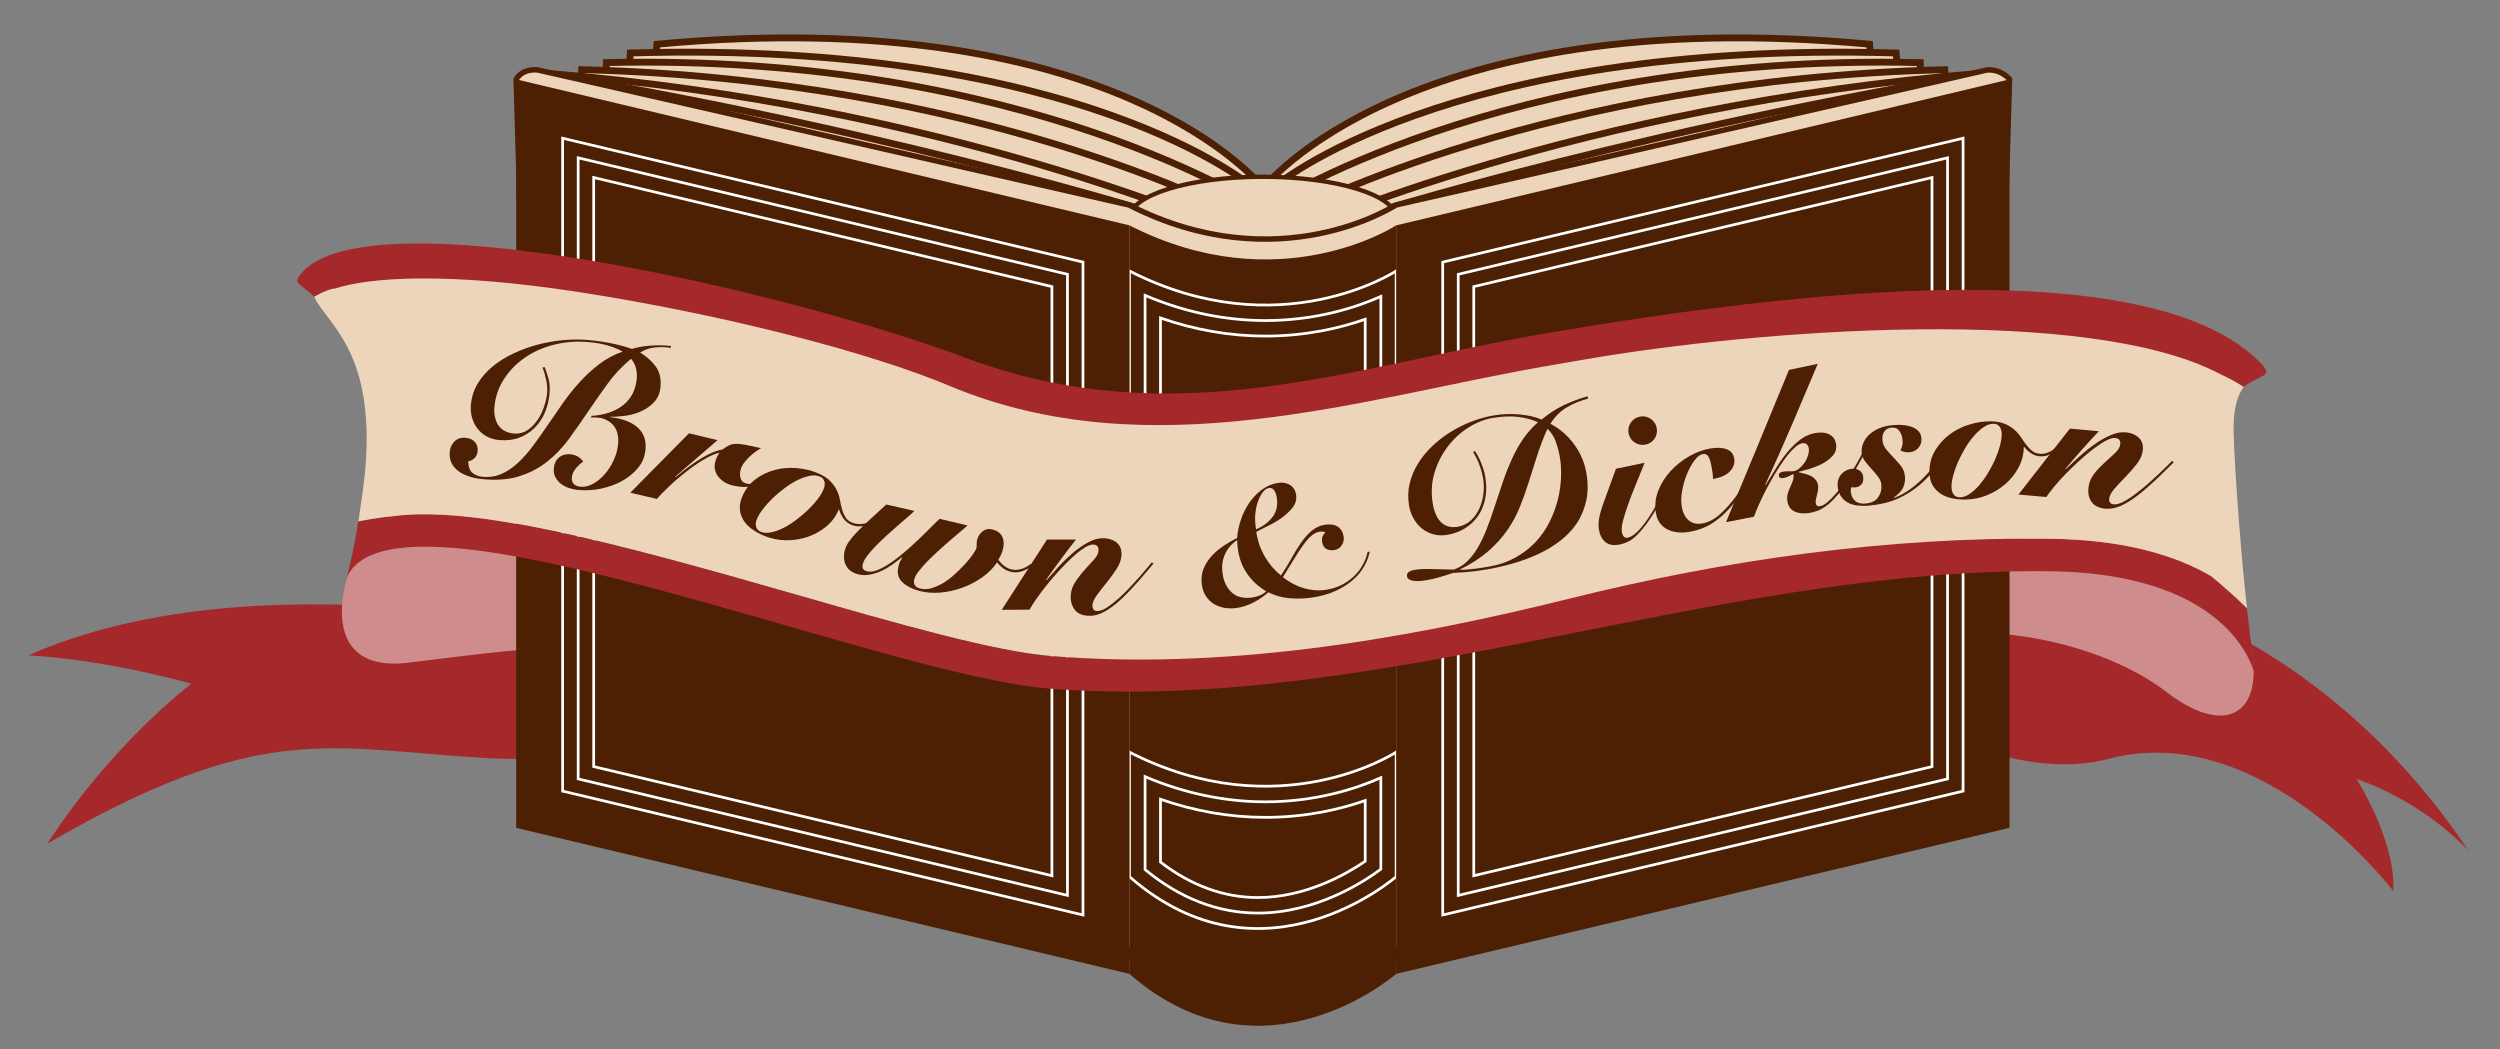
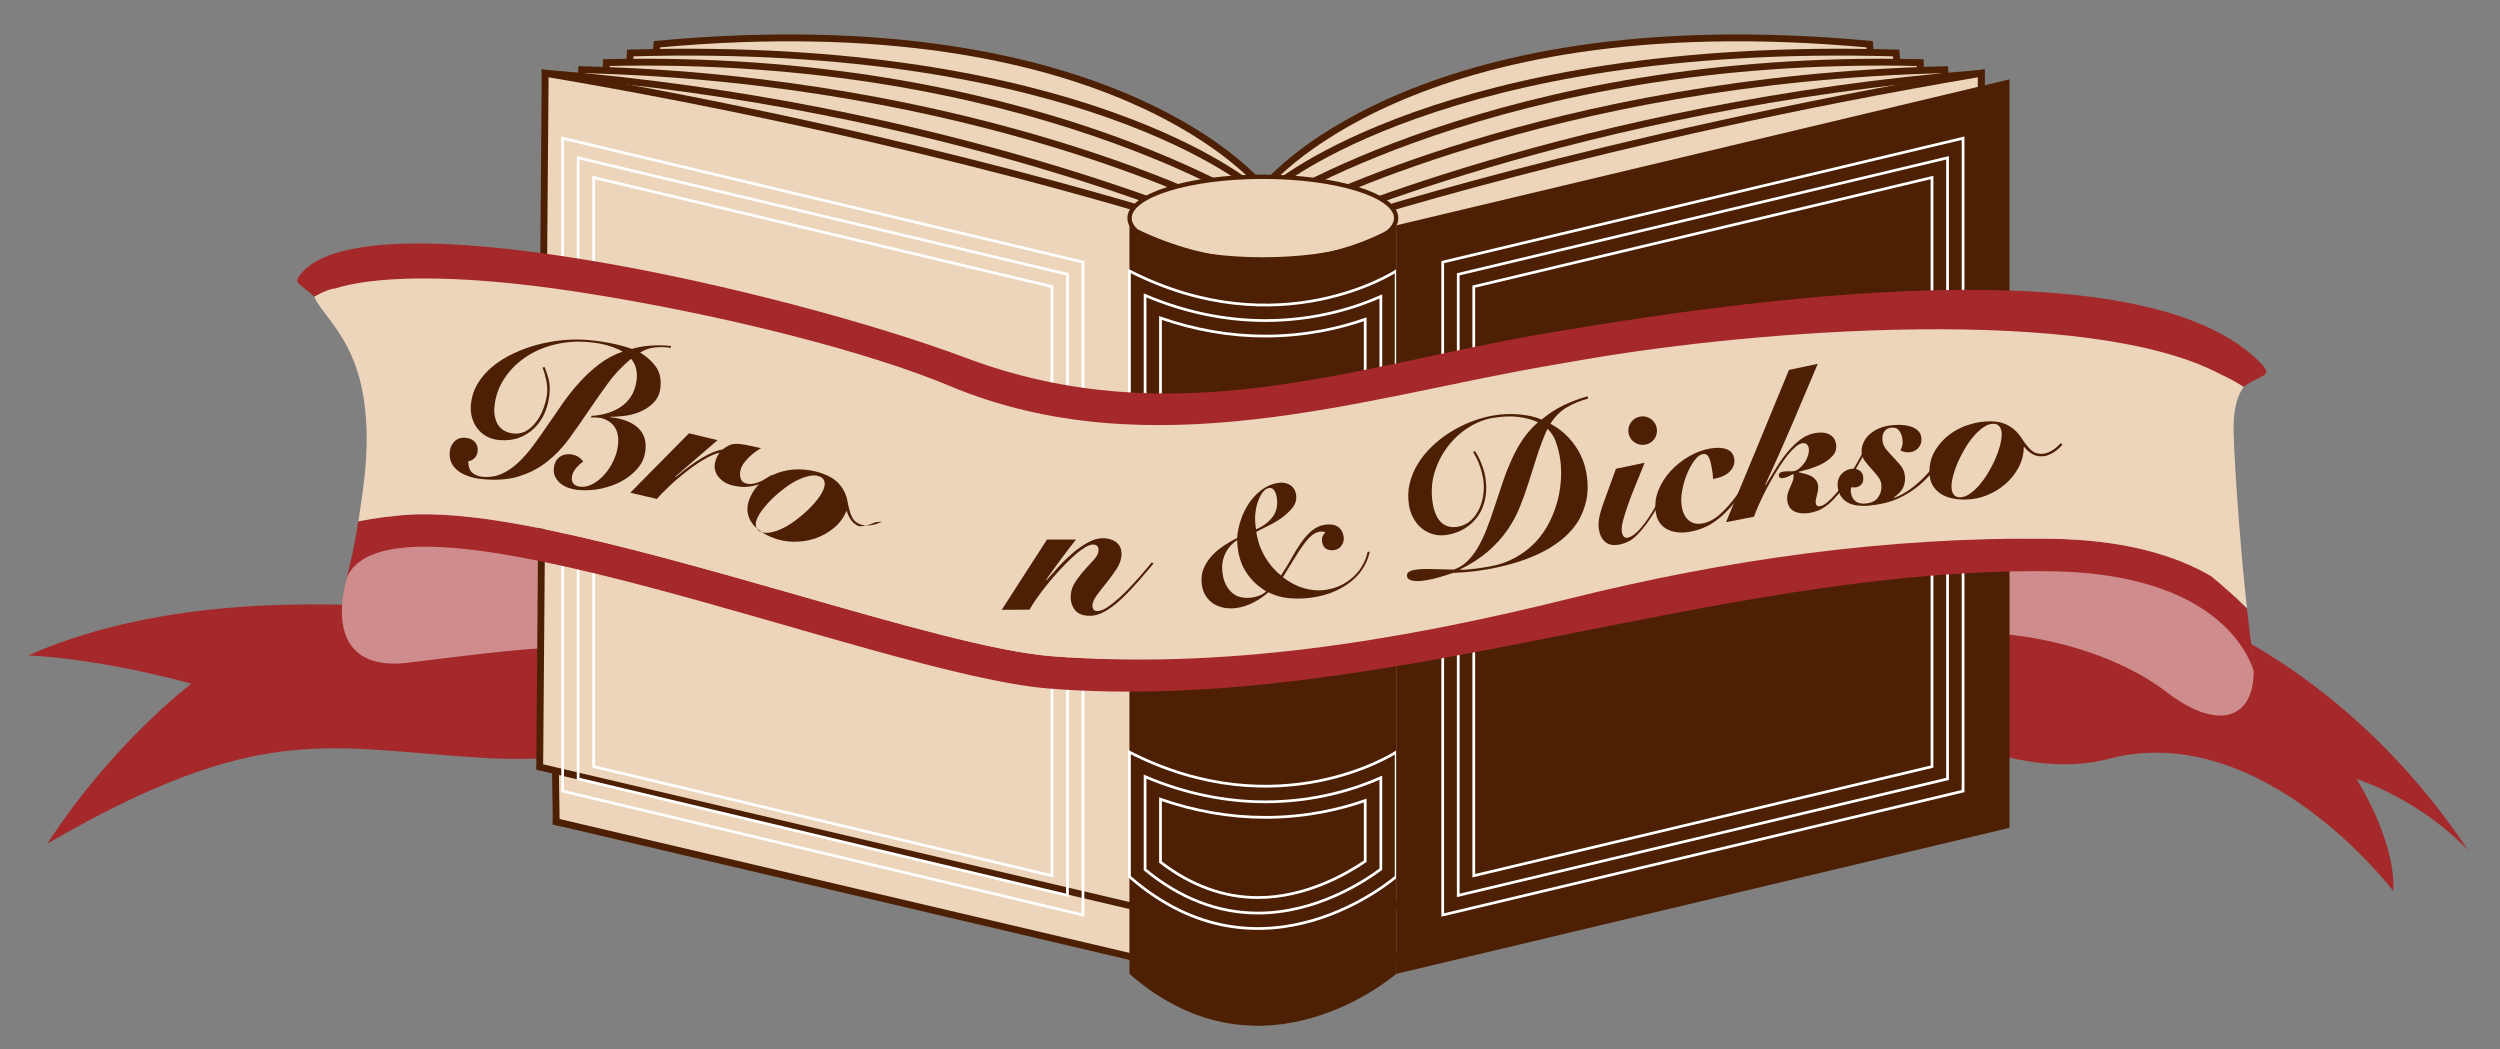
<svg xmlns="http://www.w3.org/2000/svg" version="1.0" id="レイヤー_1" x="0px" y="0px" width="233.5px" height="98px" viewBox="0 0 233.5 98" style="enable-background:new 0 0 233.5 98;" xml:space="preserve">
  <rect x="0" y="0" width="233.5" height="98" fill="#808080" stroke="none" />
  <style type="text/css">

	.st0{fill:#4D1F03;}
	.st1{fill:none;stroke:#FFFFFF;stroke-width:0.256;stroke-miterlimit:10;}
	.st2{fill:#ECD5BB;stroke:#4D1F03;stroke-width:0.404;stroke-linecap:round;stroke-linejoin:round;stroke-miterlimit:10;}
	.st3{fill:#ECD5BB;}
	.st4{fill:#ECD5BB;stroke:#4D1F03;stroke-width:0.511;stroke-linecap:round;stroke-linejoin:round;stroke-miterlimit:10;}
	.st5{fill:#CE8C8C;}
	.st6{fill:#ECD5BB;stroke:#4D1F03;stroke-width:0.64;stroke-miterlimit:10;}
	.st7{fill:#A5292A;}

</style>
  <path class="st7" d="M2.63,61.21c7.45,0.41,15.24,2.65,15.24,2.65s-7.38,5.56-13.44,14.93c20.08-11.65,26.4-8.82,40.92-7.99  c9.56,0.54,29.28-1.42,15.76-11.78C53.09,59.34,24.16,51.77,2.63,61.21z" />
  <path class="st5" d="M37.75,38.58c0,0,2.22,1.34-0.28,5.1c-7.85,11.78-7.07,19.11,0.51,18.23c7.59-0.88,23.63-3.41,26.84,0.76  c-1.7-9.1-3.57-14.19-5.19-24.64C59.64,38.03,41.81,31.07,37.75,38.58z" />
  <path class="st7" d="M230.55,79.45c-4.73-4.95-10.45-6.69-10.45-6.69s3.69,5.76,3.43,10.46c0,0-12.23-16.16-26.64-12.33  c-10.32,2.74-28.07-6.47-14.27-14.58C194.45,50.45,216.72,58.7,230.55,79.45z" />
  <path class="st5" d="M207.46,49.96c0,0-2.01-0.48-0.16,2.9c6.43,11.8,2.32,17.37-4.91,11.8c-7.23-5.58-20.78-7.11-24.4-3.85  c3.02-8.19,4.99-14.85,7.82-19.68C185.81,41.13,204.13,44.35,207.46,49.96z" />
  <g>
    <path class="st6" d="M55.12,73.58l62.83,12.85V17.53c0,0-13.53-17.38-56.59-13.4L55.12,73.58z" />
    <path class="st6" d="M53.47,75.23l62.83,12.84l0.76-70.55c0,0-15.97-13.81-58.19-12.57L53.47,75.23z" />
    <path class="st6" d="M55.15,73.54l62.83,12.84V19.54c0,0-22-14.63-61.35-13.69L55.15,73.54z" />
    <path class="st6" d="M51.95,76.75l62.83,12.84V19.68c0,0-23.36-12.27-60.45-13.17L51.95,76.75z" />
    <path class="st6" d="M51.95,76.75l62.83,14.76V21.6c0,0-26.17-11.79-63.86-14.76L51.95,76.75z" />
    <path class="st6" d="M50.41,71.64l62.84,14.76l-1.68-65.35c0,0-25.04-8.19-60.65-14.21L50.41,71.64z" />
    <path class="st6" d="M180.86,73.58l-62.83,12.85V17.53c0,0,13.53-17.38,56.59-13.4L180.86,73.58z" />
    <path class="st6" d="M182.51,75.23l-62.83,12.84l-0.77-70.55c0,0,15.97-13.81,58.19-12.57L182.51,75.23z" />
    <path class="st6" d="M180.82,73.54l-62.83,12.84V19.54c0,0,22-14.63,61.36-13.69L180.82,73.54z" />
    <path class="st6" d="M184.03,76.75L121.19,89.6V19.68c0,0,23.36-12.27,60.45-13.17L184.03,76.75z" />
    <path class="st6" d="M184.03,76.75l-62.83,14.76V21.6c0,0,26.17-11.79,63.86-14.76L184.03,76.75z" />
    <path class="st6" d="M185.56,71.64L122.72,86.4l1.67-65.35c0,0,25.04-8.19,60.65-14.21L185.56,71.64z" />
  </g>
  <ellipse class="st2" cx="117.95" cy="20.37" rx="12.45" ry="3.86" />
  <g>
-     <path class="st4" d="M50.22,76.44L48.21,7.41c0,0,0.48-1.01,2.01-0.88l55.24,12.62c14.01,7.16,24.91,0,24.91,0l55.24-12.62   c1.36-0.07,2.08,0.88,2.08,0.88l-2.08,69.03l-55.24,12.62v-0.31c0,0-12.46,10.9-24.91,0L50.22,76.44z" />
-   </g>
+     </g>
  <path class="st0" d="M130.4,90.96c0,0-12.45,10.9-24.91,0V21.05c14.01,7.16,24.91,0,24.91,0V90.96z" />
  <g>
    <path class="st1" d="M130.4,43.12c0,0-12.45,10.9-24.91,0V25.31c14.01,7.16,24.91,0,24.91,0V43.12z" />
    <path class="st1" d="M117.49,46.51c-3.73,0-7.28-1.37-10.54-4.06V27.59c3.68,1.56,7.45,2.35,11.24,2.35   c4.78,0,8.55-1.26,10.78-2.25v14.72C127.51,43.51,123.01,46.51,117.49,46.51z" />
    <path class="st1" d="M117.49,45.06c-3.19,0-6.25-1.11-9.1-3.31V29.7c3.22,1.12,6.5,1.69,9.79,1.69c3.77,0,6.95-0.74,9.33-1.57   v11.85C125.83,42.83,122,45.06,117.49,45.06z" />
  </g>
  <path class="st1" d="M130.4,81.88c0,0-12.45,10.9-24.91,0V70.25c14.01,7.16,24.91,0,24.91,0V81.88z" />
  <path class="st1" d="M117.49,85.28c-3.73,0-7.28-1.37-10.54-4.06v-8.68c3.68,1.56,7.45,2.35,11.24,2.35c4.78,0,8.55-1.26,10.78-2.25  v8.54C127.51,82.27,123.01,85.28,117.49,85.28z" />
  <path class="st1" d="M117.49,83.83c-3.19,0-6.25-1.12-9.1-3.31v-5.87c3.22,1.12,6.5,1.69,9.79,1.69c3.77,0,6.95-0.74,9.33-1.57v5.67  C125.83,81.59,122,83.83,117.49,83.83z" />
-   <polygon class="st0" points="48.21,77.32 105.5,90.96 105.5,21.05 48.21,7.41 " />
  <polygon class="st1" points="52.55,73.89 52.55,12.91 101.15,24.48 101.15,85.46 " />
  <polygon class="st1" points="54,72.75 54,14.74 99.7,25.62 99.7,83.63 " />
  <polygon class="st1" points="55.45,71.6 55.45,16.58 98.25,26.77 98.25,81.79 " />
  <polygon class="st0" points="187.69,77.32 130.4,90.96 130.4,21.05 187.69,7.41 " />
  <polygon class="st1" points="134.75,24.48 183.35,12.91 183.35,73.89 134.75,85.46 " />
  <polygon class="st1" points="136.2,25.62 181.9,14.74 181.9,72.75 136.2,83.63 " />
  <polygon class="st1" points="137.65,26.77 180.45,16.58 180.45,71.6 137.65,81.79 " />
  <path class="st7" d="M191.32,50.32c-15.13-0.15-30.42,0.54-45.11,4.19c-16.62,4.13-32.32,8.03-48,6.78  c-5.31-0.42-14.42-3.03-24.05-5.8c-17.3-4.97-30.07-8.3-37.58-7.26c0,0-1.2,0.08-3.12,0.47c-0.49,3.24-1.11,5.34-1.11,5.34  c4.18-10.21,49.6,9,65.62,10.27c30.65,2.43,62.11-11.26,93.32-10.96c17.9,0.18,19.4,10.02,19.4,10.02s-0.4-2.81-0.83-6.54  c-1.94-1.91-3.38-3.03-3.38-3.03C203.17,51.86,198.35,50.39,191.32,50.32z" />
  <path class="st3" d="M210.19,35.49c-1.59-1.18-2.67-1.56-2.67-1.56c-12.28-6.59-43.38-4.22-59.59-1.39l-3.35,0.58  c-17.04,2.93-34.15,10.36-55.86,1.85c-15.01-5.88-20.92-6.63-34.46-8.73c-12.36-1.92-19.68-1.41-22.91-0.34c0,0-0.42,0.97-2.01,1.8  c0.68,1.66,3.55,3.69,4.52,8.88c0.85,4.5,0.1,8.9-0.39,12.11c1.91-0.38,3.12-0.47,3.12-0.47c7.51-1.05,20.28,2.29,37.58,7.26  c9.64,2.77,18.74,5.38,24.05,5.8c15.68,1.25,31.83-1.26,48.45-5.39c14.68-3.65,29.53-5.73,44.66-5.58  c7.03,0.07,11.84,1.55,15.16,3.47c0,0,1.44,1.12,3.38,3.03c-0.49-4.21-1.16-12.67-1.25-16.51  C208.55,37.51,209.31,36.17,210.19,35.49z" />
  <path class="st7" d="M54.2,27.3c13.55,2.1,27.15,5.66,34.46,8.73c18.76,7.88,38.82,1.08,55.86-1.85l3.35-0.58  c16.21-2.83,47.31-5.2,59.59,1.39c0,0,1.02,0.43,2.1,1.15c1.52-1.17,2.81-0.93,1.67-2.14c-10.88-11.5-49.05-5.92-67.22-2.8  c-17.74,3.05-34.44,9.5-53.84,2.21C73.62,27.2,33,17.73,27.84,25.94c-0.34,0.55,0.39,0.69,1.49,1.76c1.59-0.83,1.95-0.75,1.95-0.75  C34.52,25.89,41.84,25.38,54.2,27.3z" />
  <g>
    <path class="st0" d="M62.67,32.49c-0.49-0.07-0.98-0.09-1.48-0.04c-0.5,0.04-0.96,0.2-1.4,0.48c0.6,0.36,1.09,0.8,1.46,1.31   c0.37,0.51,0.51,1.14,0.44,1.9c-0.05,0.57-0.25,1.04-0.58,1.4c-0.33,0.36-0.74,0.65-1.2,0.86c-0.47,0.21-0.96,0.36-1.49,0.43   s-1,0.11-1.44,0.09l0,0.04c1.15,0.13,2.01,0.46,2.58,0.97c0.57,0.51,0.81,1.21,0.73,2.08c-0.06,0.63-0.29,1.2-0.7,1.69   c-0.4,0.49-0.91,0.9-1.5,1.23c-0.6,0.33-1.26,0.56-1.97,0.71c-0.72,0.15-1.42,0.19-2.12,0.12c-0.27-0.02-0.54-0.08-0.83-0.17   c-0.29-0.09-0.54-0.22-0.76-0.39c-0.22-0.17-0.4-0.37-0.53-0.62c-0.13-0.24-0.18-0.53-0.15-0.86c0.04-0.43,0.2-0.76,0.49-1   c0.28-0.23,0.64-0.33,1.07-0.29c0.28,0.03,0.52,0.11,0.72,0.24c0.2,0.13,0.36,0.28,0.46,0.43c-0.23,0.17-0.46,0.38-0.68,0.64   c-0.22,0.26-0.35,0.55-0.38,0.86c-0.02,0.25,0.04,0.45,0.18,0.6c0.15,0.15,0.35,0.23,0.62,0.26c0.39,0.04,0.79-0.06,1.19-0.28   c0.4-0.22,0.76-0.52,1.09-0.9c0.33-0.38,0.61-0.81,0.83-1.3c0.23-0.49,0.36-0.98,0.41-1.48c0.05-0.48,0-0.89-0.12-1.22   s-0.32-0.6-0.57-0.8c-0.25-0.2-0.54-0.34-0.86-0.43C55.87,39,55.53,38.97,55.18,39l0.09-0.16c1.21-0.08,2.18-0.41,2.93-1   c0.75-0.59,1.17-1.41,1.27-2.46c0.03-0.35,0.01-0.68-0.07-0.99c-0.08-0.31-0.23-0.6-0.46-0.88c-0.83,0.69-1.56,1.46-2.19,2.33   c-0.63,0.87-1.24,1.74-1.83,2.61c-0.59,0.88-1.18,1.72-1.77,2.53c-0.59,0.81-1.27,1.52-2.02,2.12s-1.62,1.06-2.6,1.37   c-0.98,0.32-2.15,0.41-3.5,0.28c-0.42-0.04-0.82-0.12-1.19-0.24c-0.38-0.12-0.71-0.28-1-0.49c-0.29-0.21-0.51-0.46-0.66-0.76   c-0.15-0.3-0.21-0.66-0.17-1.08c0.04-0.37,0.18-0.69,0.44-0.95s0.61-0.38,1.04-0.34c0.37,0.04,0.66,0.16,0.86,0.39   c0.21,0.22,0.3,0.51,0.26,0.87c-0.05,0.49-0.34,0.81-0.88,0.95c0.01,0.47,0.13,0.82,0.37,1.04c0.24,0.22,0.56,0.35,0.97,0.39   c0.65,0.06,1.24-0.03,1.78-0.27s1.05-0.59,1.54-1.04c0.48-0.45,0.95-0.98,1.4-1.59c0.45-0.61,0.91-1.25,1.37-1.93   c0.46-0.68,0.93-1.36,1.42-2.06c0.49-0.69,1.01-1.35,1.58-1.97c0.56-0.62,1.17-1.17,1.82-1.67c0.65-0.49,1.38-0.88,2.17-1.16   c-0.28-0.17-0.67-0.34-1.18-0.51c-0.51-0.17-1.15-0.3-1.94-0.37c-1.11-0.11-2.19-0.03-3.22,0.22c-1.03,0.25-1.95,0.65-2.75,1.2   c-0.8,0.54-1.46,1.21-1.97,2c-0.52,0.79-0.82,1.66-0.91,2.62c-0.03,0.32-0.02,0.62,0.04,0.9c0.06,0.29,0.15,0.54,0.29,0.77   c0.14,0.22,0.33,0.41,0.57,0.55c0.24,0.14,0.53,0.23,0.88,0.27c0.47,0.04,0.89-0.05,1.25-0.28c0.37-0.23,0.68-0.54,0.95-0.92   c0.27-0.38,0.48-0.8,0.64-1.26c0.16-0.46,0.26-0.9,0.3-1.32c0.03-0.37,0.01-0.77-0.08-1.19c-0.09-0.43-0.2-0.82-0.35-1.18l0.2-0.06   c0.14,0.38,0.27,0.76,0.37,1.14c0.1,0.37,0.13,0.84,0.08,1.41c-0.06,0.61-0.21,1.18-0.44,1.73c-0.24,0.55-0.56,1.02-0.96,1.41   c-0.4,0.4-0.88,0.7-1.43,0.91c-0.55,0.21-1.17,0.28-1.87,0.22c-0.44-0.04-0.84-0.16-1.18-0.35c-0.35-0.19-0.63-0.44-0.86-0.74   c-0.23-0.3-0.39-0.64-0.5-1.02c-0.1-0.38-0.14-0.78-0.1-1.21c0.07-0.71,0.28-1.36,0.64-1.96c0.36-0.6,0.83-1.13,1.4-1.6   c0.57-0.47,1.22-0.87,1.94-1.21c0.73-0.34,1.49-0.62,2.29-0.83c0.8-0.21,1.61-0.35,2.44-0.42c0.83-0.07,1.62-0.07,2.38,0.01   c0.78,0.07,1.53,0.19,2.23,0.34c0.7,0.15,1.27,0.31,1.7,0.48c0.26-0.08,0.53-0.14,0.8-0.19c0.27-0.05,0.56-0.09,0.85-0.11   c0.61-0.06,1.28-0.05,2.01,0.02L62.67,32.49z" />
    <path class="st0" d="M58.87,46.02l5.48-5.55l2.67,0.64l-3.94,3.4l0.03,0.05c0.94-0.79,1.78-1.4,2.52-1.83   c0.74-0.43,1.36-0.68,1.85-0.75c0.23-0.16,0.43-0.29,0.59-0.37c0.17-0.09,0.37-0.14,0.6-0.15c0.23-0.02,0.54,0.01,0.91,0.08   c0.37,0.07,0.87,0.17,1.5,0.32c-0.19,0.11-0.38,0.23-0.58,0.38c-0.2,0.15-0.39,0.31-0.56,0.48c-0.18,0.18-0.34,0.36-0.48,0.56   c-0.14,0.2-0.24,0.4-0.29,0.61c-0.07,0.26-0.07,0.51,0,0.77c0.07,0.26,0.24,0.42,0.53,0.5c0.18,0.05,0.38,0.06,0.58,0.03   c0.21-0.03,0.41-0.09,0.62-0.17c0.21-0.08,0.41-0.18,0.6-0.3c0.2-0.12,0.38-0.23,0.54-0.35l0.1,0.15   c-0.11,0.07-0.27,0.19-0.48,0.33c-0.21,0.15-0.47,0.28-0.79,0.39c-0.31,0.11-0.68,0.19-1.11,0.23c-0.42,0.04-0.91-0.02-1.45-0.16   c-0.3-0.08-0.55-0.2-0.77-0.36c-0.22-0.16-0.39-0.33-0.52-0.52c-0.13-0.19-0.21-0.4-0.25-0.62c-0.04-0.22-0.03-0.44,0.03-0.66   c0.1-0.37,0.23-0.64,0.38-0.83l0.01-0.04c-0.42,0.1-0.91,0.32-1.47,0.65c-0.56,0.34-1.12,0.72-1.67,1.16   c-0.56,0.44-1.08,0.88-1.56,1.34s-0.86,0.84-1.13,1.17L58.87,46.02z" />
-     <path class="st0" d="M81.77,48.77c-0.07,0.03-0.18,0.08-0.33,0.14c-0.15,0.07-0.33,0.13-0.54,0.17c-0.2,0.05-0.43,0.07-0.66,0.08   c-0.24,0.01-0.47-0.04-0.71-0.14c-0.3-0.13-0.55-0.31-0.73-0.56c-0.18-0.25-0.32-0.53-0.42-0.86l-0.04-0.01   c-0.25,0.61-0.63,1.13-1.15,1.57c-0.52,0.43-1.1,0.76-1.74,0.98c-0.65,0.22-1.33,0.33-2.04,0.32c-0.71-0.01-1.4-0.15-2.05-0.42   c-0.39-0.16-0.75-0.36-1.08-0.59c-0.33-0.23-0.6-0.5-0.8-0.8c-0.2-0.3-0.33-0.64-0.37-1.02c-0.04-0.38,0.02-0.79,0.21-1.23   c0.28-0.67,0.68-1.21,1.22-1.62c0.54-0.41,1.14-0.7,1.8-0.88c0.66-0.18,1.34-0.24,2.05-0.18c0.71,0.06,1.37,0.21,1.98,0.47   c0.5,0.21,0.89,0.45,1.16,0.73c0.27,0.28,0.48,0.56,0.62,0.86c0.15,0.3,0.25,0.61,0.3,0.92c0.06,0.31,0.12,0.6,0.2,0.87   c0.07,0.27,0.18,0.52,0.31,0.74c0.14,0.22,0.35,0.39,0.65,0.51c0.27,0.11,0.58,0.15,0.94,0.11c0.35-0.04,0.73-0.16,1.12-0.35   L81.77,48.77z M76.57,44.51c-0.28-0.12-0.61-0.14-0.97-0.06c-0.37,0.08-0.75,0.21-1.15,0.41c-0.4,0.2-0.8,0.45-1.19,0.75   c-0.4,0.3-0.77,0.61-1.11,0.94c-0.34,0.33-0.64,0.66-0.89,0.99c-0.25,0.33-0.44,0.64-0.56,0.93c-0.11,0.27-0.14,0.51-0.08,0.73   c0.06,0.22,0.2,0.37,0.42,0.46c0.28,0.12,0.61,0.14,0.98,0.06c0.37-0.07,0.75-0.21,1.15-0.41c0.4-0.2,0.8-0.45,1.19-0.75   c0.4-0.3,0.77-0.61,1.11-0.94c0.34-0.33,0.64-0.66,0.9-1c0.26-0.34,0.44-0.65,0.55-0.92c0.11-0.27,0.14-0.51,0.08-0.73   C76.94,44.75,76.8,44.6,76.57,44.51z" />
-     <path class="st0" d="M90.37,49.08c-0.16,0.14-0.38,0.33-0.67,0.58c-0.29,0.24-0.61,0.51-0.96,0.81c-0.35,0.3-0.71,0.62-1.08,0.96   c-0.37,0.34-0.71,0.67-1.03,0.99c-0.32,0.32-0.59,0.63-0.81,0.92c-0.23,0.29-0.37,0.55-0.42,0.75c-0.12,0.45,0.05,0.75,0.51,0.87   c0.34,0.09,0.7,0.09,1.08-0.02c0.38-0.11,0.75-0.28,1.13-0.5c0.37-0.23,0.73-0.5,1.07-0.82c0.34-0.31,0.65-0.62,0.94-0.93   c0.28-0.31,0.51-0.59,0.7-0.86c0.18-0.27,0.31-0.47,0.37-0.61c0.02-0.11,0.02-0.24,0.02-0.38c-0.01-0.14,0.01-0.3,0.06-0.47   c0.08-0.31,0.26-0.56,0.52-0.76c0.27-0.2,0.56-0.25,0.89-0.16c0.47,0.13,0.78,0.36,0.93,0.69c0.15,0.33,0.17,0.72,0.05,1.16   c-0.05,0.2-0.11,0.37-0.18,0.52c-0.07,0.15-0.15,0.31-0.25,0.47c0.35,0.46,0.73,0.75,1.15,0.87c0.21,0.06,0.4,0.08,0.59,0.06   c0.18-0.02,0.35-0.05,0.51-0.11c0.16-0.06,0.31-0.12,0.44-0.21c0.13-0.08,0.26-0.16,0.37-0.23l0.07,0.2   c-0.24,0.19-0.54,0.35-0.9,0.48c-0.37,0.13-0.74,0.15-1.12,0.04c-0.28-0.08-0.52-0.19-0.71-0.35c-0.19-0.16-0.37-0.33-0.51-0.52   c-0.36,0.54-0.82,1-1.4,1.41c-0.58,0.4-1.2,0.73-1.88,0.97c-0.67,0.25-1.36,0.39-2.06,0.45c-0.7,0.05-1.34,0-1.93-0.16   c-0.7-0.19-1.24-0.48-1.62-0.85c-0.38-0.38-0.48-0.9-0.3-1.56c0.03-0.12,0.08-0.25,0.15-0.37c0.07-0.13,0.13-0.23,0.18-0.33   l-0.03-0.03c-0.27,0.22-0.56,0.44-0.88,0.67c-0.32,0.23-0.66,0.43-1.01,0.59c-0.36,0.17-0.72,0.29-1.11,0.36   c-0.38,0.07-0.77,0.06-1.16-0.05c-0.51-0.14-0.87-0.42-1.08-0.84c-0.2-0.42-0.23-0.88-0.09-1.4c0.07-0.27,0.2-0.54,0.39-0.81   c0.19-0.27,0.44-0.57,0.76-0.9c0.32-0.33,0.7-0.7,1.15-1.11c0.45-0.41,0.97-0.89,1.57-1.44l2.62,0.6   c-0.16,0.17-0.39,0.37-0.68,0.62c-0.29,0.25-0.61,0.52-0.94,0.81s-0.68,0.6-1.03,0.92s-0.68,0.64-0.98,0.95   c-0.3,0.31-0.56,0.61-0.77,0.89c-0.21,0.28-0.35,0.53-0.41,0.75c-0.1,0.37,0.02,0.6,0.35,0.69c0.36,0.1,0.79,0.02,1.3-0.23   c0.51-0.25,1.04-0.59,1.59-1.02c0.4-0.31,0.8-0.65,1.21-1.02c0.4-0.36,0.78-0.72,1.13-1.06c0.35-0.34,0.66-0.65,0.94-0.93   s0.49-0.49,0.65-0.63L90.37,49.08z" />
+     <path class="st0" d="M81.77,48.77c-0.07,0.03-0.18,0.08-0.33,0.14c-0.15,0.07-0.33,0.13-0.54,0.17c-0.2,0.05-0.43,0.07-0.66,0.08   c-0.3-0.13-0.55-0.31-0.73-0.56c-0.18-0.25-0.32-0.53-0.42-0.86l-0.04-0.01   c-0.25,0.61-0.63,1.13-1.15,1.57c-0.52,0.43-1.1,0.76-1.74,0.98c-0.65,0.22-1.33,0.33-2.04,0.32c-0.71-0.01-1.4-0.15-2.05-0.42   c-0.39-0.16-0.75-0.36-1.08-0.59c-0.33-0.23-0.6-0.5-0.8-0.8c-0.2-0.3-0.33-0.64-0.37-1.02c-0.04-0.38,0.02-0.79,0.21-1.23   c0.28-0.67,0.68-1.21,1.22-1.62c0.54-0.41,1.14-0.7,1.8-0.88c0.66-0.18,1.34-0.24,2.05-0.18c0.71,0.06,1.37,0.21,1.98,0.47   c0.5,0.21,0.89,0.45,1.16,0.73c0.27,0.28,0.48,0.56,0.62,0.86c0.15,0.3,0.25,0.61,0.3,0.92c0.06,0.31,0.12,0.6,0.2,0.87   c0.07,0.27,0.18,0.52,0.31,0.74c0.14,0.22,0.35,0.39,0.65,0.51c0.27,0.11,0.58,0.15,0.94,0.11c0.35-0.04,0.73-0.16,1.12-0.35   L81.77,48.77z M76.57,44.51c-0.28-0.12-0.61-0.14-0.97-0.06c-0.37,0.08-0.75,0.21-1.15,0.41c-0.4,0.2-0.8,0.45-1.19,0.75   c-0.4,0.3-0.77,0.61-1.11,0.94c-0.34,0.33-0.64,0.66-0.89,0.99c-0.25,0.33-0.44,0.64-0.56,0.93c-0.11,0.27-0.14,0.51-0.08,0.73   c0.06,0.22,0.2,0.37,0.42,0.46c0.28,0.12,0.61,0.14,0.98,0.06c0.37-0.07,0.75-0.21,1.15-0.41c0.4-0.2,0.8-0.45,1.19-0.75   c0.4-0.3,0.77-0.61,1.11-0.94c0.34-0.33,0.64-0.66,0.9-1c0.26-0.34,0.44-0.65,0.55-0.92c0.11-0.27,0.14-0.51,0.08-0.73   C76.94,44.75,76.8,44.6,76.57,44.51z" />
    <path class="st0" d="M93.56,56.96l4.23-6.57l2.71,0c-0.97,1.23-1.9,2.49-2.8,3.77l0.04,0.04c0.35-0.4,0.74-0.84,1.16-1.3   c0.43-0.47,0.88-0.89,1.34-1.29c0.47-0.39,0.95-0.72,1.44-0.98s0.97-0.38,1.44-0.36c0.48,0.02,0.88,0.16,1.19,0.42   c0.31,0.26,0.46,0.65,0.44,1.15c-0.02,0.42-0.17,0.85-0.45,1.28s-0.59,0.86-0.92,1.27c-0.34,0.41-0.64,0.81-0.92,1.18   c-0.28,0.38-0.42,0.71-0.43,1c0,0.13,0.03,0.24,0.09,0.34c0.06,0.1,0.17,0.15,0.33,0.16c0.28,0.01,0.6-0.1,0.97-0.35   c0.37-0.25,0.75-0.55,1.15-0.91c0.3-0.28,0.61-0.58,0.92-0.91c0.31-0.32,0.59-0.64,0.86-0.94c0.27-0.3,0.51-0.58,0.72-0.83   c0.21-0.25,0.38-0.45,0.5-0.6l0.17,0.1c-0.46,0.55-0.94,1.12-1.46,1.71c-0.52,0.59-1.03,1.13-1.55,1.61   c-0.54,0.51-1.07,0.91-1.57,1.18c-0.5,0.28-1.01,0.41-1.52,0.38c-0.57-0.02-0.99-0.21-1.26-0.56c-0.27-0.35-0.4-0.79-0.37-1.32   c0.02-0.46,0.16-0.89,0.43-1.29c0.27-0.4,0.56-0.78,0.88-1.13c0.32-0.35,0.61-0.67,0.87-0.96c0.26-0.29,0.4-0.57,0.41-0.84   c0.02-0.35-0.15-0.54-0.49-0.55c-0.23-0.01-0.51,0.1-0.85,0.32c-0.34,0.22-0.71,0.51-1.11,0.88c-0.4,0.36-0.8,0.77-1.22,1.23   c-0.41,0.45-0.81,0.91-1.17,1.36c-0.37,0.45-0.69,0.89-0.97,1.29c-0.28,0.41-0.49,0.74-0.63,1L93.56,56.96z" />
    <path class="st0" d="M127.92,51.55c-0.07,0.41-0.23,0.84-0.48,1.3c-0.25,0.46-0.59,0.88-1.03,1.28c-0.44,0.39-0.99,0.75-1.64,1.05   c-0.66,0.31-1.44,0.52-2.34,0.65c-0.67,0.09-1.34,0.1-2.03,0.04s-1.33-0.25-1.93-0.55c-0.44,0.38-0.9,0.7-1.41,0.96   c-0.5,0.26-1.04,0.43-1.6,0.51c-0.38,0.05-0.75,0.04-1.11-0.02c-0.36-0.07-0.69-0.19-0.99-0.37c-0.29-0.18-0.54-0.43-0.73-0.73   c-0.2-0.3-0.32-0.65-0.38-1.06c-0.07-0.54-0.02-1.03,0.15-1.47c0.18-0.44,0.43-0.84,0.76-1.2c0.33-0.36,0.71-0.68,1.13-0.96   c0.42-0.28,0.84-0.53,1.26-0.74c0.03-0.5,0.14-1.04,0.32-1.61c0.18-0.57,0.44-1.1,0.77-1.61c0.34-0.5,0.74-0.93,1.21-1.28   c0.47-0.35,1.01-0.57,1.61-0.65c0.37-0.05,0.71,0.02,1.03,0.21s0.51,0.5,0.57,0.94c0.06,0.42-0.05,0.8-0.32,1.15   c-0.27,0.35-0.61,0.67-1.01,0.96c-0.4,0.29-0.83,0.54-1.28,0.76c-0.45,0.22-0.82,0.41-1.11,0.57c0.11,0.81,0.37,1.56,0.78,2.28   c0.41,0.71,0.92,1.31,1.52,1.79c0.36-0.54,0.69-1.08,0.99-1.62c0.3-0.54,0.6-1.03,0.91-1.47c0.31-0.44,0.64-0.81,1-1.11   c0.36-0.3,0.78-0.48,1.27-0.55c0.47-0.06,0.85,0,1.15,0.2c0.3,0.2,0.48,0.51,0.54,0.94c0.04,0.28-0.02,0.54-0.19,0.8   c-0.16,0.25-0.4,0.4-0.72,0.44c-0.29,0.04-0.54,0-0.74-0.13c-0.2-0.13-0.33-0.35-0.37-0.68c-0.02-0.18-0.01-0.33,0.05-0.47   c0.06-0.14,0.14-0.26,0.26-0.38c-0.03-0.02-0.09-0.04-0.19-0.06c-0.1-0.02-0.22-0.02-0.35,0c-0.27,0.04-0.52,0.17-0.78,0.39   c-0.25,0.22-0.51,0.52-0.78,0.9c-0.27,0.38-0.56,0.82-0.86,1.32c-0.3,0.5-0.64,1.05-1.01,1.64c0.62,0.48,1.26,0.82,1.94,1.02   c0.68,0.2,1.34,0.26,2,0.17c0.57-0.08,1.08-0.23,1.53-0.46c0.46-0.23,0.85-0.51,1.19-0.84c0.34-0.33,0.61-0.69,0.82-1.08   c0.21-0.39,0.36-0.79,0.44-1.2L127.92,51.55z M114.19,53.57c0.1,0.74,0.38,1.33,0.85,1.76c0.46,0.43,1.1,0.59,1.9,0.48   c0.23-0.03,0.46-0.1,0.71-0.19c0.24-0.1,0.45-0.23,0.62-0.39c-0.74-0.44-1.34-0.99-1.79-1.65c-0.46-0.66-0.74-1.42-0.86-2.28   c-0.02-0.14-0.04-0.28-0.05-0.43c-0.01-0.15-0.02-0.29-0.01-0.43c-0.55,0.37-0.94,0.83-1.16,1.36   C114.16,52.34,114.1,52.93,114.19,53.57z M119.26,46.54c-0.04-0.3-0.12-0.54-0.24-0.73c-0.12-0.18-0.29-0.26-0.5-0.23   c-0.19,0.03-0.37,0.14-0.54,0.35c-0.17,0.21-0.32,0.48-0.45,0.81c-0.13,0.33-0.22,0.7-0.27,1.12c-0.05,0.41-0.05,0.83,0.01,1.26   l0.04,0.32c0.62-0.25,1.12-0.62,1.51-1.11C119.21,47.85,119.36,47.25,119.26,46.54z" />
    <path class="st0" d="M148.31,37.24c-0.71,0.18-1.37,0.45-1.99,0.82c-0.62,0.37-1.12,0.88-1.51,1.52c0.38,0.2,0.76,0.45,1.12,0.75   c0.36,0.3,0.69,0.64,0.99,1.03c0.3,0.39,0.56,0.81,0.77,1.27c0.21,0.46,0.37,0.96,0.47,1.51c0.17,0.95,0.17,1.82,0,2.6   c-0.17,0.78-0.46,1.49-0.87,2.11c-0.41,0.62-0.93,1.17-1.55,1.65c-0.62,0.48-1.3,0.89-2.05,1.24c-0.74,0.35-1.53,0.64-2.36,0.88   c-0.83,0.24-1.66,0.43-2.48,0.57c-0.75,0.13-1.41,0.21-1.96,0.25c-0.55,0.03-0.94,0.06-1.16,0.07c-0.33,0.11-0.71,0.23-1.14,0.36   c-0.43,0.13-0.86,0.23-1.3,0.31c-0.56,0.1-1.01,0.12-1.33,0.06c-0.33-0.06-0.51-0.2-0.55-0.43c-0.02-0.13,0.02-0.24,0.13-0.35   s0.32-0.19,0.62-0.24c0.36-0.06,0.86-0.09,1.5-0.07s1.34,0.03,2.12,0.05c0.47-0.16,0.89-0.41,1.25-0.76   c0.36-0.35,0.69-0.77,0.99-1.28c0.3-0.5,0.57-1.08,0.83-1.73c0.25-0.65,0.51-1.37,0.76-2.15c0.27-0.81,0.53-1.58,0.78-2.33   c0.25-0.74,0.53-1.44,0.83-2.1c0.3-0.66,0.65-1.28,1.04-1.85c0.39-0.57,0.85-1.09,1.39-1.56c-0.52-0.24-1.13-0.41-1.84-0.5   c-0.71-0.09-1.51-0.05-2.41,0.1c-0.81,0.14-1.59,0.46-2.34,0.95c-0.75,0.49-1.39,1.1-1.92,1.83c-0.54,0.73-0.93,1.54-1.19,2.45   c-0.25,0.9-0.29,1.84-0.12,2.82c0.05,0.31,0.14,0.61,0.25,0.89c0.11,0.28,0.26,0.52,0.45,0.73c0.18,0.2,0.41,0.35,0.68,0.44   c0.27,0.09,0.58,0.11,0.95,0.05c0.49-0.09,0.9-0.29,1.24-0.61s0.6-0.71,0.8-1.15c0.19-0.44,0.31-0.91,0.36-1.4s0.04-0.95-0.04-1.38   c-0.07-0.38-0.17-0.78-0.33-1.2c-0.15-0.43-0.35-0.83-0.6-1.23l0.17-0.11c0.25,0.38,0.46,0.79,0.62,1.22   c0.17,0.43,0.28,0.82,0.34,1.17c0.13,0.73,0.13,1.4,0.01,2.01c-0.12,0.62-0.33,1.16-0.65,1.63c-0.32,0.47-0.72,0.86-1.21,1.17   c-0.49,0.31-1.04,0.52-1.67,0.63c-0.46,0.08-0.9,0.07-1.3-0.04c-0.41-0.11-0.77-0.29-1.08-0.54c-0.32-0.25-0.58-0.57-0.79-0.94   c-0.21-0.37-0.35-0.77-0.42-1.19c-0.12-0.7-0.11-1.38,0.04-2.03c0.15-0.65,0.4-1.27,0.76-1.86c0.35-0.58,0.79-1.13,1.31-1.63   c0.52-0.5,1.09-0.95,1.71-1.34c0.62-0.39,1.28-0.72,1.97-0.99c0.69-0.27,1.37-0.46,2.05-0.58c0.85-0.15,1.68-0.18,2.5-0.1   c0.82,0.08,1.5,0.24,2.04,0.48c0.63-0.54,1.31-0.98,2.03-1.33c0.73-0.35,1.48-0.63,2.27-0.85L148.31,37.24z M136.38,53.22   c0.36,0,0.79-0.03,1.29-0.09c0.5-0.06,0.97-0.13,1.41-0.21c0.93-0.16,1.75-0.45,2.47-0.85c0.72-0.4,1.35-0.89,1.87-1.44   c0.52-0.56,0.95-1.17,1.29-1.85c0.34-0.68,0.6-1.37,0.78-2.07c0.18-0.7,0.28-1.41,0.31-2.11c0.03-0.7-0.01-1.35-0.12-1.95   c-0.08-0.48-0.21-0.94-0.37-1.41c-0.17-0.46-0.43-0.86-0.78-1.2c-0.38,0.85-0.7,1.7-0.97,2.54s-0.52,1.66-0.78,2.46   c-0.25,0.8-0.53,1.57-0.83,2.32c-0.3,0.75-0.69,1.47-1.17,2.16c-0.48,0.69-1.07,1.34-1.77,1.96c-0.7,0.61-1.58,1.18-2.63,1.7   L136.38,53.22z" />
    <path class="st0" d="M153.61,43.22c-0.28,0.71-0.56,1.4-0.84,2.07s-0.52,1.29-0.72,1.87c-0.2,0.57-0.36,1.08-0.47,1.51   c-0.11,0.43-0.14,0.77-0.1,1.01c0.03,0.18,0.09,0.32,0.17,0.42c0.08,0.11,0.21,0.15,0.37,0.12c0.25-0.05,0.5-0.19,0.76-0.42   c0.26-0.23,0.52-0.52,0.78-0.86c0.26-0.34,0.51-0.71,0.76-1.13c0.25-0.41,0.48-0.82,0.69-1.21c0.21-0.39,0.4-0.76,0.56-1.11   c0.16-0.35,0.29-0.63,0.4-0.84l0.16,0.03c-0.22,0.48-0.5,1.06-0.84,1.75c-0.34,0.69-0.74,1.37-1.19,2.05   c-0.47,0.69-0.92,1.24-1.35,1.63c-0.43,0.4-0.95,0.65-1.55,0.76c-0.51,0.09-0.93,0.02-1.24-0.23c-0.32-0.25-0.52-0.63-0.62-1.16   c-0.1-0.56,0.01-1.31,0.33-2.24c0.33-0.93,0.75-2.08,1.26-3.46L153.61,43.22z M152.11,40.47c-0.07-0.36,0-0.7,0.21-1   c0.21-0.3,0.49-0.49,0.86-0.56c0.36-0.07,0.7,0.01,1,0.21c0.3,0.21,0.49,0.5,0.56,0.86c0.06,0.36,0,0.7-0.21,1   c-0.21,0.3-0.5,0.49-0.86,0.55s-0.69,0-1-0.21S152.18,40.83,152.11,40.47z" />
    <path class="st0" d="M164.24,43.32c-0.38,0.71-0.77,1.41-1.18,2.09c-0.4,0.68-0.89,1.35-1.46,2c-0.52,0.59-1.08,1.08-1.69,1.47   c-0.61,0.39-1.33,0.66-2.17,0.8c-0.34,0.06-0.68,0.07-1.02,0.04c-0.34-0.03-0.65-0.11-0.93-0.25c-0.28-0.13-0.52-0.32-0.72-0.57   c-0.2-0.25-0.33-0.56-0.4-0.94c-0.13-0.74-0.06-1.45,0.21-2.13c0.27-0.68,0.66-1.29,1.16-1.84c0.51-0.55,1.08-1,1.74-1.38   c0.65-0.37,1.3-0.61,1.94-0.72c0.6-0.1,1.11-0.09,1.52,0.06c0.41,0.14,0.65,0.42,0.73,0.83c0.04,0.26,0.03,0.5-0.05,0.71   c-0.08,0.21-0.21,0.4-0.38,0.57c-0.17,0.17-0.38,0.3-0.62,0.41c-0.24,0.11-0.5,0.18-0.77,0.23L160,44.75c0-0.14-0.01-0.3-0.03-0.47   c-0.02-0.17-0.06-0.38-0.1-0.63c-0.08-0.44-0.17-0.76-0.29-0.98c-0.11-0.21-0.29-0.3-0.53-0.26c-0.26,0.04-0.53,0.25-0.79,0.6   c-0.26,0.35-0.5,0.78-0.7,1.27c-0.2,0.49-0.35,1.02-0.45,1.57c-0.1,0.55-0.11,1.05-0.03,1.49c0.09,0.54,0.3,0.95,0.63,1.25   c0.33,0.29,0.76,0.39,1.3,0.3c0.56-0.1,1.12-0.39,1.67-0.89c0.55-0.5,1.09-1.12,1.63-1.87c0.35-0.49,0.69-1,1-1.56   c0.31-0.55,0.56-1,0.76-1.36L164.24,43.32z" />
    <path class="st0" d="M161.21,48.77c0.99-2.37,1.97-4.74,2.94-7.09c0.97-2.36,1.95-4.73,2.94-7.13l2.69-0.57   c-0.81,1.92-1.62,3.83-2.42,5.71c-0.81,1.88-1.63,3.74-2.48,5.57l0.04,0.03c0.28-0.46,0.59-0.96,0.92-1.5   c0.33-0.54,0.68-1.05,1.07-1.52s0.8-0.88,1.25-1.22c0.45-0.34,0.95-0.55,1.49-0.62c0.21-0.03,0.42-0.04,0.63-0.02   c0.21,0.02,0.39,0.07,0.56,0.15c0.17,0.09,0.31,0.2,0.42,0.35c0.12,0.15,0.19,0.34,0.23,0.58c0.06,0.41-0.05,0.77-0.31,1.07   c-0.27,0.3-0.59,0.55-0.98,0.75c-0.39,0.2-0.79,0.36-1.21,0.49c-0.42,0.12-0.75,0.21-1,0.27l0.01,0.04c0.2,0.05,0.4,0.1,0.6,0.15   c0.2,0.05,0.38,0.12,0.55,0.2c0.17,0.09,0.31,0.2,0.43,0.35c0.12,0.14,0.2,0.33,0.23,0.56c0.02,0.13,0.01,0.26-0.01,0.41   s-0.06,0.29-0.09,0.43s-0.07,0.28-0.1,0.41c-0.03,0.13-0.03,0.25-0.02,0.35c0.03,0.24,0.16,0.35,0.37,0.31   c0.21-0.03,0.45-0.15,0.7-0.36c0.25-0.21,0.52-0.47,0.79-0.79c0.28-0.31,0.55-0.66,0.83-1.05c0.27-0.39,0.53-0.77,0.77-1.17   c0.24-0.39,0.46-0.77,0.65-1.12c0.19-0.35,0.35-0.66,0.47-0.9l0.18,0.05c-0.24,0.48-0.55,1.05-0.92,1.7s-0.79,1.29-1.27,1.92   c-0.32,0.43-0.62,0.79-0.89,1.07c-0.27,0.28-0.53,0.51-0.79,0.69c-0.26,0.18-0.51,0.31-0.76,0.4c-0.25,0.09-0.51,0.16-0.79,0.2   c-0.53,0.07-0.98,0.02-1.34-0.16c-0.37-0.18-0.58-0.5-0.65-0.97c-0.04-0.27-0.02-0.5,0.04-0.71c0.07-0.21,0.14-0.41,0.23-0.6   c0.09-0.19,0.17-0.39,0.24-0.58c0.07-0.2,0.09-0.41,0.05-0.64c-0.16,0.09-0.32,0.17-0.48,0.25c-0.17,0.08-0.34,0.13-0.52,0.15   c-0.09,0.01-0.17,0-0.23-0.03c-0.07-0.03-0.11-0.1-0.12-0.2c-0.03-0.21,0.11-0.33,0.41-0.38c0.2-0.03,0.38-0.04,0.54-0.03   c0.16,0.01,0.29,0.01,0.4-0.01c0.19-0.03,0.37-0.11,0.55-0.26c0.18-0.15,0.34-0.32,0.49-0.53c0.14-0.2,0.25-0.43,0.33-0.67   c0.07-0.24,0.1-0.47,0.07-0.68c-0.02-0.15-0.08-0.27-0.19-0.37c-0.1-0.09-0.24-0.13-0.4-0.11c-0.23,0.03-0.49,0.18-0.77,0.46   c-0.29,0.27-0.59,0.61-0.89,1.03c-0.31,0.42-0.61,0.88-0.91,1.38c-0.3,0.5-0.58,1.01-0.84,1.5c-0.26,0.5-0.48,0.97-0.68,1.41   c-0.19,0.44-0.34,0.81-0.44,1.09L161.21,48.77z" />
    <path class="st0" d="M182.24,41.42c-0.41,0.74-0.85,1.44-1.33,2.1c-0.47,0.67-1.01,1.26-1.62,1.78s-1.3,0.95-2.07,1.29   c-0.77,0.34-1.68,0.55-2.7,0.64c-0.38,0.03-0.74,0.02-1.08-0.02c-0.34-0.05-0.64-0.14-0.89-0.29c-0.25-0.14-0.46-0.34-0.62-0.59   c-0.16-0.25-0.26-0.55-0.29-0.9c-0.04-0.47,0.08-0.85,0.35-1.15c0.27-0.3,0.61-0.46,1-0.5c0.27-0.02,0.5,0.03,0.7,0.17   c0.2,0.14,0.32,0.36,0.34,0.66c0.02,0.28-0.04,0.49-0.19,0.65c-0.15,0.15-0.33,0.24-0.53,0.26c-0.15,0.01-0.28,0-0.38-0.02   c-0.06,0.11-0.08,0.23-0.07,0.37c0.03,0.41,0.17,0.71,0.4,0.91c0.23,0.2,0.56,0.29,0.98,0.25c0.55-0.05,0.94-0.24,1.18-0.58   c0.24-0.34,0.34-0.73,0.3-1.17c-0.02-0.27-0.13-0.52-0.31-0.76c-0.19-0.24-0.39-0.48-0.61-0.72c-0.22-0.24-0.42-0.49-0.61-0.73   c-0.19-0.25-0.29-0.5-0.31-0.77c-0.02-0.3,0.02-0.6,0.14-0.89c0.12-0.29,0.3-0.56,0.55-0.8c0.25-0.24,0.57-0.45,0.95-0.61   c0.38-0.16,0.83-0.26,1.33-0.3c0.74-0.06,1.34,0.01,1.83,0.22c0.48,0.21,0.75,0.55,0.78,1.02c0.03,0.35-0.07,0.65-0.29,0.9   c-0.22,0.24-0.5,0.38-0.83,0.4c-0.29,0.02-0.57-0.03-0.84-0.16c0.08-0.15,0.13-0.3,0.17-0.46s0.05-0.33,0.03-0.52   c-0.03-0.32-0.12-0.6-0.29-0.84c-0.17-0.24-0.42-0.35-0.75-0.32c-0.29,0.02-0.51,0.14-0.66,0.36c-0.15,0.22-0.21,0.49-0.18,0.82   c0.03,0.32,0.15,0.6,0.36,0.86c0.21,0.26,0.44,0.51,0.68,0.76c0.24,0.25,0.47,0.51,0.69,0.78c0.21,0.28,0.34,0.6,0.37,0.96   c0.04,0.43-0.03,0.8-0.2,1.12c-0.17,0.31-0.45,0.6-0.84,0.86l0.04,0.04c0.53-0.2,1.05-0.48,1.55-0.85c0.5-0.37,0.97-0.79,1.41-1.26   c0.45-0.47,0.85-0.97,1.22-1.51c0.37-0.54,0.69-1.07,0.96-1.6L182.24,41.42z" />
    <path class="st0" d="M192.63,41.54c-0.05,0.05-0.13,0.14-0.25,0.26c-0.12,0.12-0.26,0.24-0.43,0.36c-0.17,0.12-0.36,0.23-0.58,0.32   c-0.22,0.1-0.45,0.14-0.71,0.14c-0.33,0-0.63-0.08-0.89-0.24c-0.26-0.16-0.5-0.37-0.71-0.64h-0.04c0,0.66-0.16,1.29-0.47,1.89   c-0.31,0.6-0.72,1.12-1.24,1.57c-0.52,0.45-1.1,0.81-1.76,1.07c-0.66,0.26-1.35,0.39-2.06,0.39c-0.42,0-0.83-0.04-1.22-0.13   c-0.39-0.09-0.74-0.23-1.05-0.44s-0.55-0.47-0.73-0.8c-0.18-0.33-0.28-0.74-0.28-1.22c0-0.72,0.17-1.38,0.51-1.96   c0.34-0.58,0.79-1.08,1.33-1.5c0.54-0.41,1.15-0.73,1.83-0.94c0.68-0.22,1.35-0.32,2.01-0.32c0.55,0,1,0.08,1.35,0.23   c0.36,0.15,0.66,0.34,0.91,0.56c0.25,0.22,0.46,0.47,0.63,0.73c0.17,0.27,0.34,0.51,0.52,0.73c0.17,0.22,0.36,0.41,0.57,0.56   c0.21,0.15,0.47,0.23,0.79,0.23c0.29,0,0.59-0.09,0.91-0.26c0.31-0.17,0.61-0.42,0.91-0.75L192.63,41.54z M186.2,39.58   c-0.31,0-0.61,0.1-0.92,0.31c-0.31,0.21-0.61,0.48-0.91,0.82c-0.29,0.34-0.57,0.72-0.82,1.14c-0.25,0.43-0.48,0.86-0.67,1.29   c-0.19,0.43-0.34,0.85-0.45,1.26c-0.11,0.41-0.16,0.76-0.16,1.07c0,0.29,0.07,0.53,0.2,0.71c0.13,0.18,0.32,0.27,0.56,0.27   c0.31,0,0.61-0.1,0.92-0.31c0.31-0.21,0.61-0.48,0.91-0.82c0.29-0.34,0.57-0.72,0.82-1.14c0.25-0.43,0.48-0.85,0.67-1.29   c0.19-0.43,0.34-0.86,0.45-1.27c0.11-0.41,0.16-0.77,0.16-1.06c0-0.29-0.07-0.53-0.2-0.71C186.63,39.67,186.44,39.58,186.2,39.58z" />
-     <path class="st0" d="M188.52,46.19l4.81-6.16l2.7,0.25c-1.08,1.14-2.12,2.31-3.12,3.51l0.03,0.04c0.38-0.37,0.81-0.77,1.28-1.2   c0.47-0.42,0.95-0.81,1.45-1.16c0.5-0.35,1.01-0.63,1.52-0.85c0.51-0.21,1-0.29,1.46-0.23c0.48,0.06,0.86,0.24,1.15,0.53   c0.29,0.29,0.4,0.69,0.33,1.19c-0.06,0.42-0.24,0.83-0.56,1.23c-0.32,0.41-0.66,0.8-1.03,1.18c-0.37,0.38-0.71,0.74-1.02,1.09   c-0.31,0.35-0.48,0.67-0.52,0.96c-0.02,0.12,0,0.24,0.06,0.34c0.06,0.1,0.16,0.17,0.31,0.19c0.28,0.04,0.61-0.05,1-0.26   c0.39-0.21,0.8-0.48,1.22-0.81c0.33-0.25,0.66-0.52,1-0.82c0.33-0.29,0.65-0.58,0.94-0.85c0.29-0.27,0.56-0.53,0.79-0.76   c0.24-0.23,0.42-0.42,0.55-0.55l0.16,0.12c-0.5,0.51-1.04,1.03-1.6,1.57c-0.57,0.54-1.13,1.03-1.69,1.47   c-0.59,0.46-1.14,0.81-1.67,1.04c-0.53,0.23-1.04,0.31-1.54,0.25c-0.57-0.08-0.97-0.3-1.21-0.67c-0.24-0.37-0.32-0.82-0.25-1.35   c0.06-0.45,0.24-0.87,0.54-1.25c0.3-0.38,0.63-0.72,0.98-1.04c0.35-0.32,0.67-0.61,0.96-0.88c0.29-0.27,0.45-0.54,0.48-0.8   c0.05-0.35-0.1-0.55-0.44-0.6c-0.23-0.03-0.52,0.05-0.88,0.24c-0.36,0.19-0.75,0.45-1.18,0.77c-0.43,0.33-0.87,0.7-1.32,1.11   c-0.45,0.41-0.88,0.83-1.29,1.25c-0.41,0.42-0.77,0.82-1.08,1.2c-0.31,0.38-0.55,0.7-0.71,0.94L188.52,46.19z" />
  </g>
  <g>
</g>
  <g>
</g>
  <g>
</g>
  <g>
</g>
  <g>
</g>
  <g>
</g>
</svg>